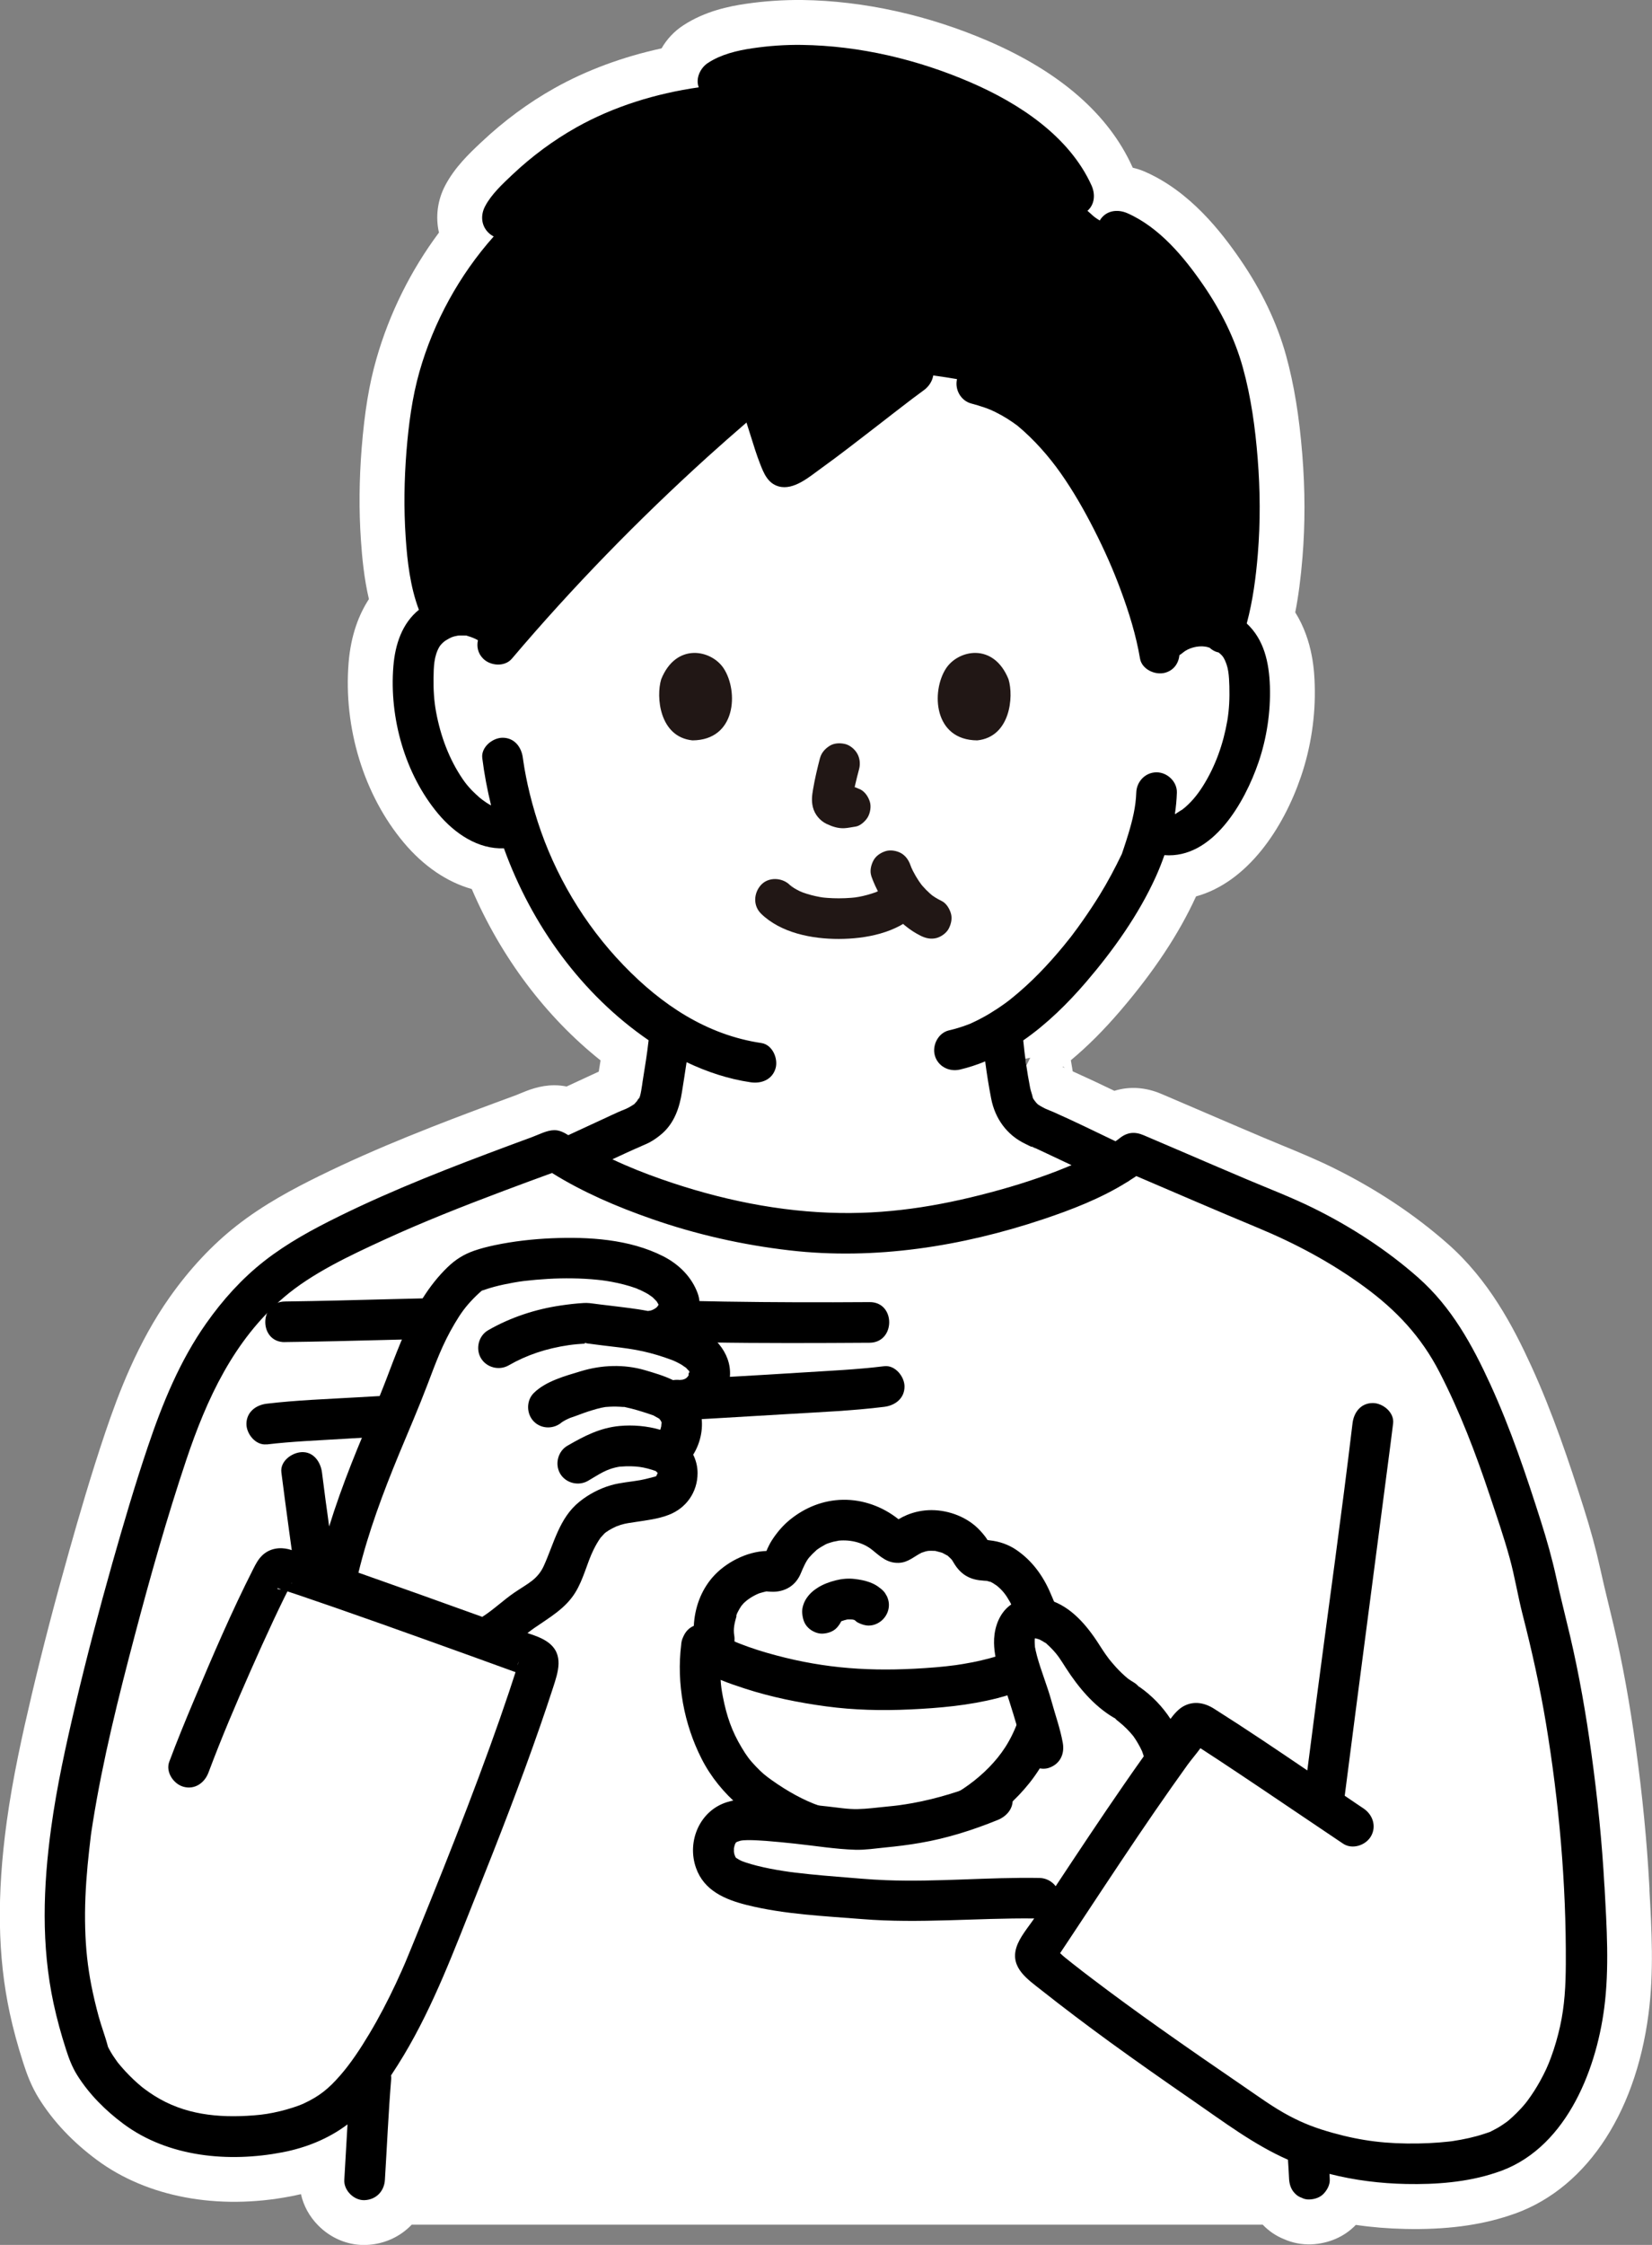
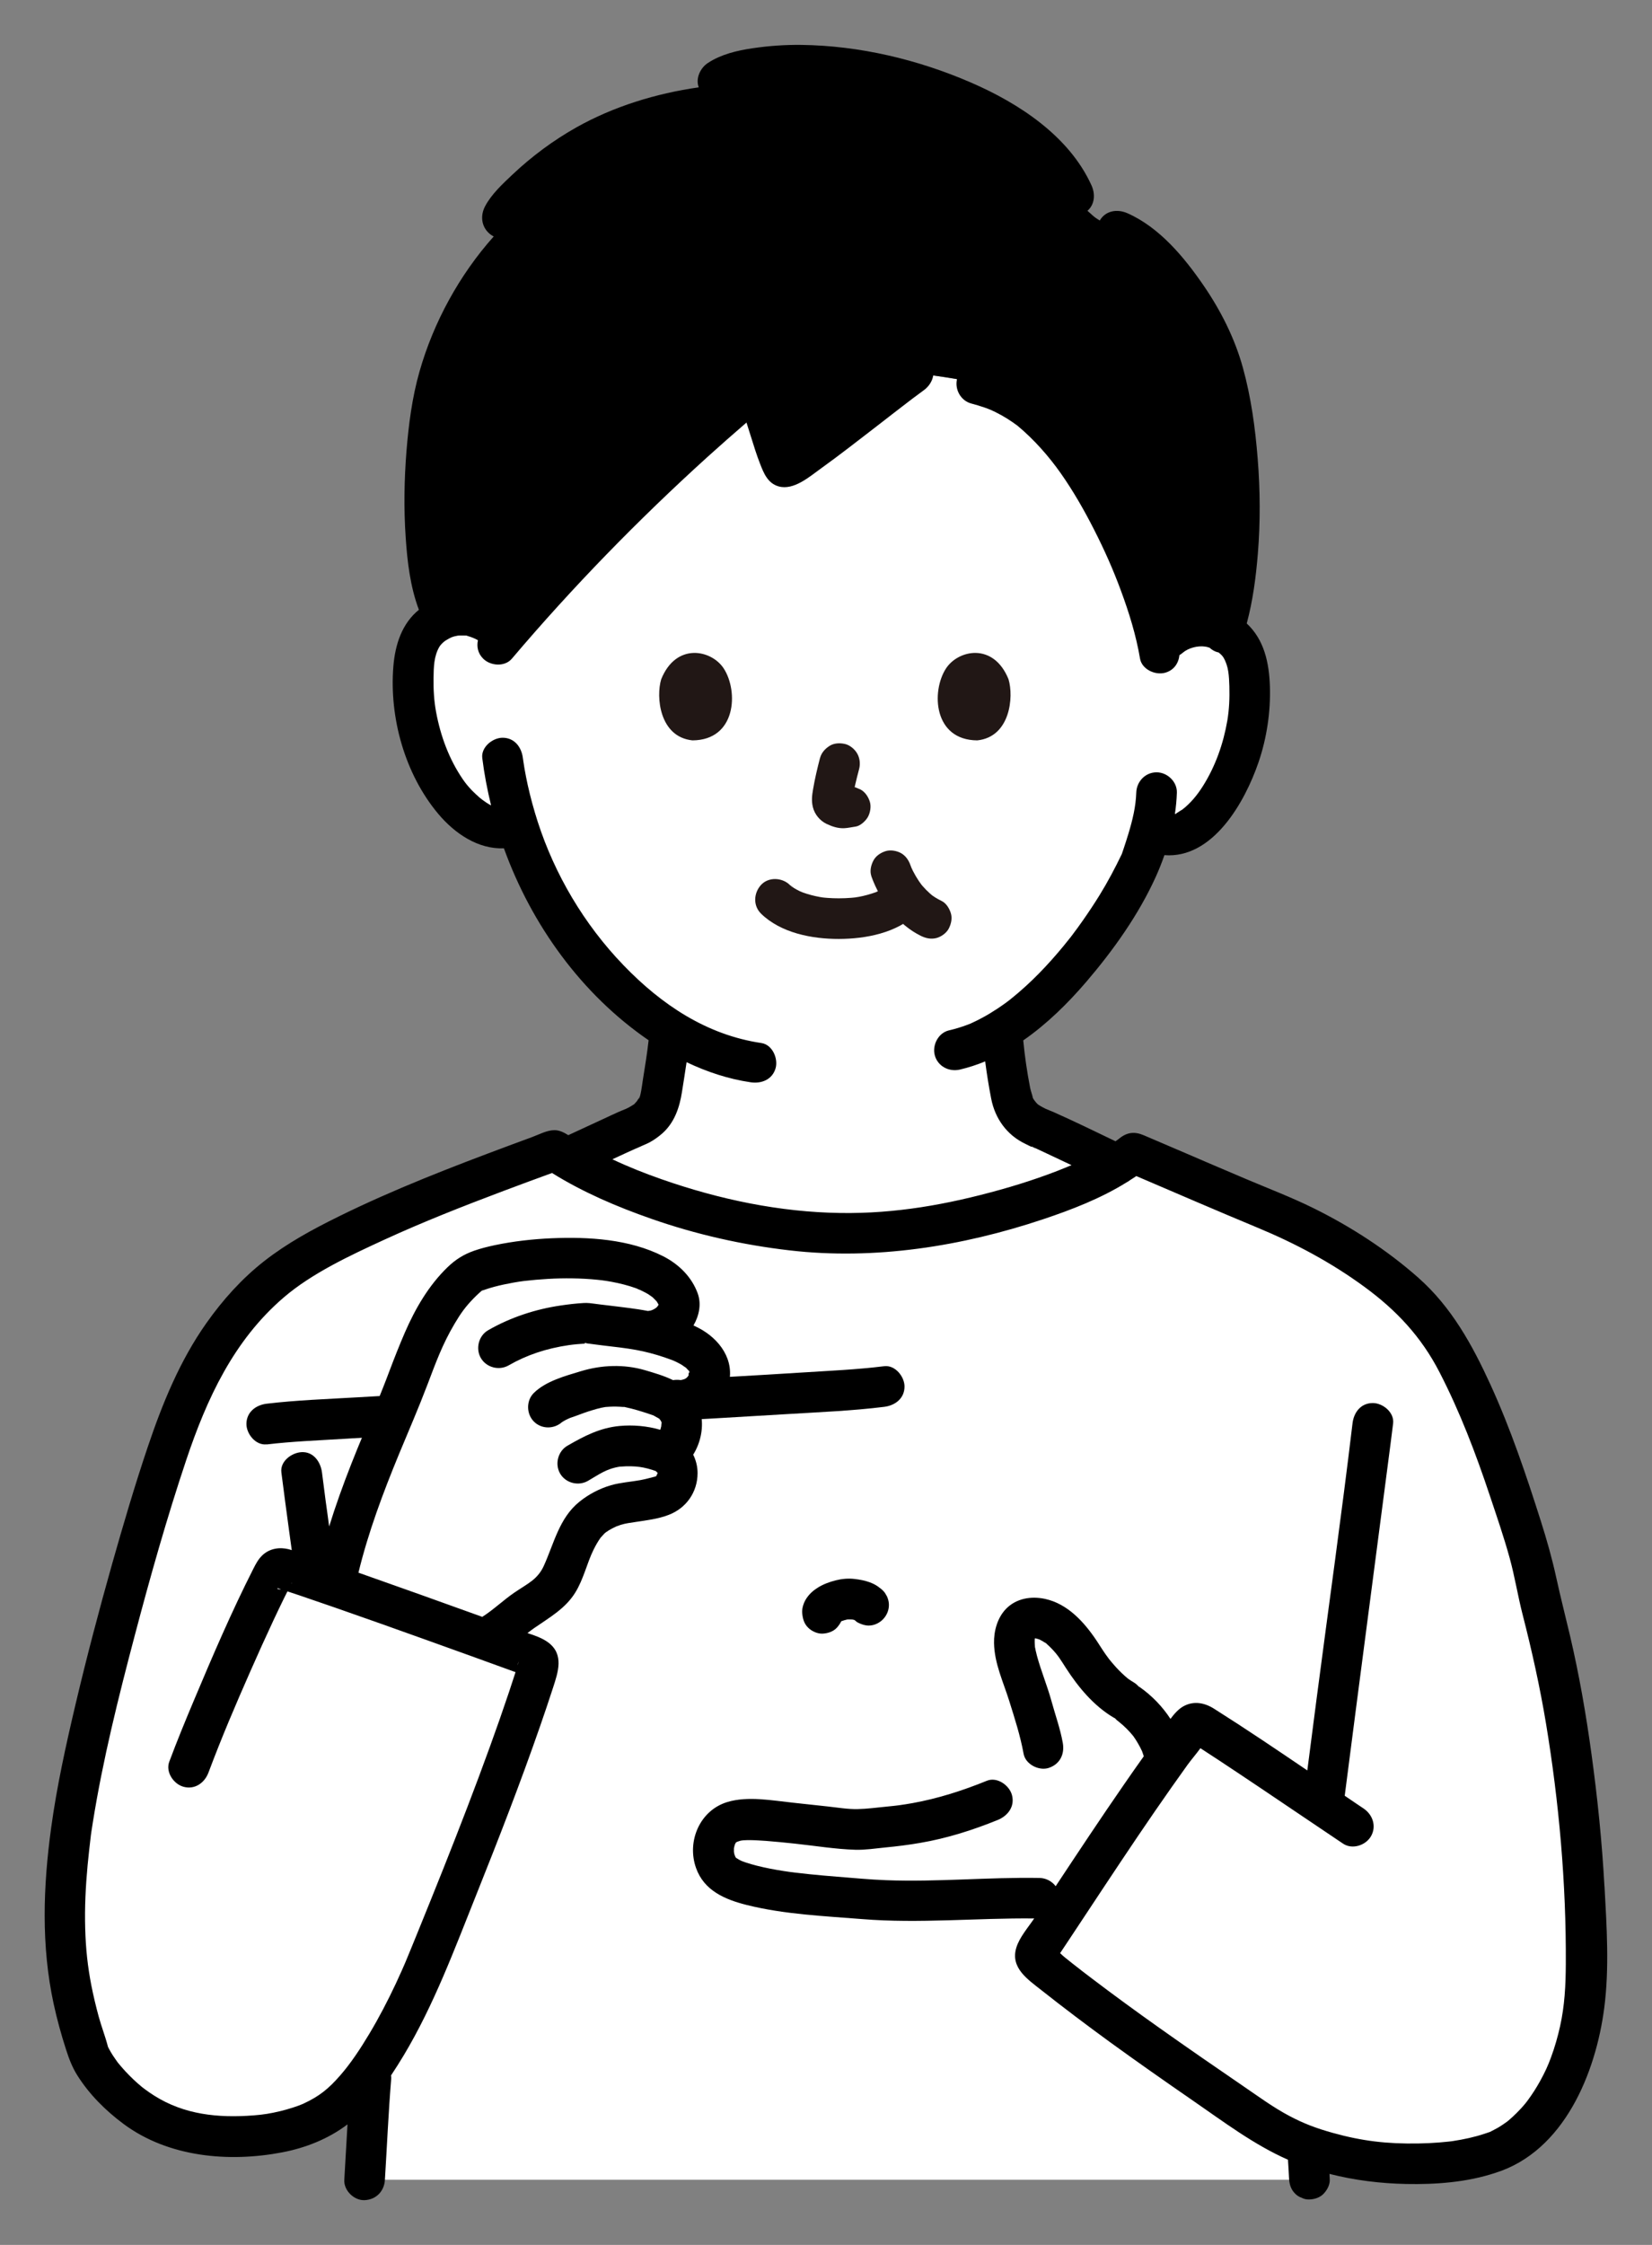
<svg xmlns="http://www.w3.org/2000/svg" id="_レイヤー_1" viewBox="0 0 294.56 400">
  <rect x="0" y="0" width="294.56" height="400" fill="#808080" stroke="none" />
-   <path d="M294.12,336.7l-.06-1.05h0c-.43-7.77-1.2-15.66-2.36-24.12-1.1-8.04-2.4-15.21-3.98-21.92-.3-1.26-.6-2.52-.91-3.78-.54-2.23-1.05-4.34-1.52-6.49-.73-3.31-1.68-6.81-2.92-10.71-2.6-8.19-5.53-16.91-9.33-25.22-3.27-7.15-7.59-15.33-14.84-21.74-5.92-5.23-12.81-9.81-20.48-13.59-3.08-1.52-6.18-2.79-9.18-4.03-1.09-.45-2.17-.89-3.25-1.35-3.39-1.43-6.78-2.89-10.16-4.34l-1.93-.83c-2.03-.87-4.06-1.74-6.1-2.61-2.85-1.22-5.72-1.39-8.4-.56-2.43-1.17-4.92-2.34-7.43-3.47-.12-.66-.23-1.32-.33-1.98,2.97-2.47,5.88-5.38,8.82-8.81,6.02-7.03,10.44-13.7,13.5-20.38,9.17-2.53,15.55-12.08,18.71-21.35,1.78-5.21,2.62-10.85,2.45-16.33-.07-2.14-.24-7.76-3.47-12.93,.57-2.92,.99-6.13,1.29-9.83,.48-5.88,.47-12.02-.03-18.24-.55-6.89-1.47-12.51-2.9-17.7-1.61-5.81-4.36-11.57-8.18-17.12-3.44-5-8.94-12.06-16.86-15.57-.76-.34-1.53-.59-2.3-.77-.03-.06-.05-.12-.08-.18-4.22-9.31-12.84-16.84-25.61-22.36C165.51,2.69,154.01,.15,143.03,0c-3.3-.03-6.69,.19-10.05,.68-2.94,.43-7.28,1.3-11.15,3.84-1.64,1.07-2.95,2.49-3.87,4.1-6.92,1.5-13.43,3.91-19.08,7.08-4.64,2.6-9.02,5.83-13.01,9.59l-.11,.1c-2.08,1.96-4.66,4.39-6.39,7.68-1.39,2.66-1.73,5.63-1.1,8.37-5.03,6.74-8.85,14.43-11.16,22.52-1.3,4.53-2.1,9.42-2.62,15.85-.45,5.63-.5,11.15-.14,16.4,.22,3.23,.57,6.86,1.43,10.54-1.75,2.68-3.21,6.35-3.62,11.31-.95,11.62,2.73,23.62,9.85,32.09,3.52,4.19,7.69,7.01,12.11,8.26,5.21,12.14,13.18,22.74,22.96,30.53-.04,.27-.09,.54-.13,.82l-.19,1.18c-.55,.25-1.09,.5-1.63,.75l-4.1,1.9c-.68-.13-1.4-.22-2.18-.22-2.6,0-4.72,.89-6.12,1.47-.22,.09-.43,.18-.63,.26-1.34,.49-2.67,.98-4.01,1.48-9.56,3.55-20.65,7.78-31.23,12.99-4.55,2.24-9.85,5.04-14.68,8.83-4.34,3.4-8.35,7.68-11.92,12.73-5.68,8.04-9.12,17.09-11.48,24.08-2.58,7.64-4.79,15.28-6.43,21.09-2.57,9.08-4.75,17.46-6.68,25.61-1.69,7.17-3.4,14.87-4.47,22.68-1.8,13.19-1.62,24.02,.54,34.1,.62,2.88,1.42,5.81,2.43,8.95,.61,1.89,1.42,4.12,2.83,6.36,2.53,4.02,5.98,7.68,10.28,10.86,8.93,6.62,21.53,8.98,34.55,6.48,.62-.12,1.23-.25,1.83-.39,.46,2.06,1.51,3.99,3.06,5.56,2.2,2.24,5.15,3.5,8.17,3.5,.16,0,.32,0,.48-.01,3.2-.14,6.02-1.49,8.04-3.61H225.15c1.07,1.13,2.37,2.01,3.8,2.58,1.5,.67,3.16,.99,4.87,.93,3.11-.14,5.92-1.37,7.93-3.47,2.87,.42,5.81,.66,8.81,.72,7.2,.16,13.25-.63,18.53-2.38,13.18-4.17,22.47-17.59,24.85-35.93,.98-7.5,.56-14.93,.16-22.11Zm-111.11-146.85c-.06-.4-.11-.8-.17-1.2,.29-.07,.57-.13,.86-.17l-.69,1.37Zm6.47,.27l.09,.05h0s-.09-.05-.09-.05Zm0,0s.06-.05,.09-.07c.1,.08,.2,.16,.29,.24l-.38-.17Z" style="fill:#fff;" />
  <g>
    <path d="M265.68,383.65c7.58-2.3,15.8-12.34,17.05-28.93,.72-21.13-2.57-49.64-7.83-68.36-.96-4.81-1.85-8.69-2.65-11.21-3.18-10.09-6.43-20.31-11.12-29.75-2.88-6.44-6.86-12.17-12.5-16.59-6.26-4.91-11.64-8.39-19.56-11.97-9.24-3.77-17.72-7.49-26.94-11.42-8.81,7.21-33.27,14.4-51.29,14.35-19.77-.05-40.94-7.43-51.97-14.79-13.67,5-30.88,11.37-43.02,18.25-12.8,6.91-19.96,18.83-24.38,30.94-4.98,13.23-16.71,54.65-19,73.69-1.73,14.38-1.31,24.21,3.29,37.82,1.18,3.39,7.97,12.24,18.22,14.23,8.54,1.66,19.52,.79,26.06-4.45,2.15-1.72,4.26-4.21,6.24-7.06l-.14,2.02c-.02,.23-.55,8.8-1.12,17.97H233.31l-3.47-7.39c11.56,4.82,25.48,5.87,35.84,2.66" style="fill:#fff;" />
    <path d="M101.06,206.35c5.19-2.39,11.12-5.16,11.34-5.23,5.54-2,5.32-5.56,6.02-9.55,.49-2.78,.84-5.29,1.04-8.06-5.19-3.26-10.02-7.66-14.37-12.87-6.61-7.91-10.55-16.39-12.84-23.62l-1.32,.35c-3.24,.87-5.71-.86-7.69-2.43-2.57-2.08-4.42-4.81-5.83-7.66-2.91-5.85-4.18-12.39-3.62-18.81,.15-1.63,.42-3.3,1.24-4.76,1.16-2.09,3.48-3.62,6.02-4,3.38-.51,7.08,1.08,8.58,3.99,12.32-14.41,27.91-30.22,45.57-44.95,.09,1.38,3.75,14.01,4.57,14.43,1.18,.61,17.97-13.1,22.98-16.68,3.31,.29,6.54,.82,8.46,1.16,1.36,.35,2.94,.75,2.94,.75,6.48,1.66,11.13,4.98,16.78,12.29,6.53,8.46,13.61,24.05,15.64,34.63,1.04-.94,1.76-1.59,1.76-1.59,1.83-1.66,4.56-2.46,7.1-2.08,2.54,.38,4.86,1.91,6.02,4,.82,1.47,1.09,3.14,1.24,4.76,.56,6.42-.71,12.96-3.62,18.81-1.42,2.85-3.26,5.58-5.83,7.66-1.97,1.57-3.95,2.47-6.82,1.59l-1.33-.44c-.57,2.13-1.21,3.91-1.52,4.87-1.89,5.14-11.95,22.55-24.92,30.57,.2,2.71,.55,5.41,1.02,8.09,.69,3.98,.48,7.54,6.02,9.55,.27,.1,8.75,4.11,13.49,6.36,0,0-14.7,25.6-51.63,25.6s-46.5-26.73-46.5-26.73Z" style="fill:#fff;" />
-     <path d="M50.8,239.13c12.15-.15,24.29-.6,36.44-.81,4.99-.09,9.99-.2,14.97-.04,8.05,.25,16.08,.77,24.14,.91,9.57,.16,19.13,.12,28.7,.06,4.66-.03,4.67-7.28,0-7.24-17.22,.12-34.4-.06-51.6-.92-4.61-.23-9.25-.11-13.86-.04-6.44,.1-12.89,.26-19.33,.42s-12.97,.35-19.46,.43c-4.66,.06-4.67,7.3,0,7.24h0Z" />
    <path d="M47.55,257.37c4.52-.54,9.09-.71,13.63-.99,8.2-.5,16.4-.94,24.6-1.39,18.2-.99,36.41-1.91,54.61-3.03,5.75-.35,11.55-.58,17.27-1.29,1.94-.24,3.62-1.49,3.62-3.62,0-1.77-1.67-3.86-3.62-3.62-4.84,.6-9.73,.81-14.59,1.12-8.36,.53-16.73,.99-25.09,1.45-18.07,.99-36.14,1.91-54.2,2.97-5.4,.32-10.85,.5-16.22,1.14-1.94,.23-3.62,1.5-3.62,3.62,0,1.78,1.67,3.86,3.62,3.62h0Z" />
    <path d="M59.67,282.57c2.34-11.45,5.38-18.11,10.43-30.33,3.97-8.79,6.03-19.03,13.82-25.29,7.79-3.72,34.61-5.18,37.24,5.17-.02,2.57-2.31,4.7-4.78,5.03-.3,.04-.62,.06-.93,.05,4.95,.92,15.33,4.86,9.38,11-.76,.67-1.71,1.08-2.72,1.21t-.02,0h-.02c-.25,.06-.52,.06-.8,.04t-.02,0c-1.09-.06-.88-.12-3.12-.48,.38,.19,.76,.36,1.11,.6h.01c3.61,2.01,2.67,7.43-.42,9.49,.29,.17,.58,.38,.81,.61t.01,.01c.14,.14,.27,.28,.39,.44,0,.01,.01,.01,.01,.02,3.83,6.77-6.5,7.24-10.48,8.1-7.09,1.73-7.3,9.51-10.85,14.73-3.85,3.29-8.16,6.33-12.39,9.1,0,0-7.18,1.49-7.18,1.49l-20.94-6.57c.28-.54,1.25-3.77,1.46-4.4Z" style="fill:#fff;" />
    <path d="M202.16,349.42l18.36-24.97-12.64-10.84c-1.27-8.77-11.12-11.27-14.92-18.56-2.56-6.19-13.67-11.02-11.94-.48,1.49,5.62,3.79,11.26,4.94,16.93l-9.03,9.27c-8.76,3.54-18.25,5.68-27.64,4.9-6.4,.28-16.89-4.42-21.4,1.12-7.46,16.44,48.91,10.59,57.66,11.42,2.66,1.54,13.83,9.32,16.61,11.21Z" style="fill:#fff;" />
    <path d="M188.99,341.48c-1.26-.83-2.41-1.56-3.35-2.15l.97-1.53c.95,.6,2.11,1.34,3.38,2.17l-.99,1.51Z" style="fill:#211715;" />
-     <path d="M125.06,293.04c4.05,4.17,20.95,8.23,31.83,8.1,12.06-.15,26.51-1.48,30.03-8.1,.29,6.77-1.02,15.01-4.9,20.65-4.17,6.07-11.86,11.28-18.98,12.56-10.86,1.95-19.54-.08-28.34-6.73-7.77-5.87-10.82-17.34-9.64-26.48h0Z" style="fill:#fff;" />
    <path d="M129.71,283.46s.07-.08,.11-.12c1.64-1.77,4.96-3.55,7.36-3.39,.64,.04,1.37,.13,1.86-.3,.31-.27,.43-.68,.57-1.07,1.28-3.64,4.48-6.54,8.23-7.44,3.75-.91,7.92,.21,10.72,2.86,.38,.36,.77,.77,1.29,.83,.66,.09,1.23-.4,1.77-.79,3.53-2.56,9.14-1.43,11.4,2.29,.33,.55,.63,1.17,1.2,1.45,.47,.24,1.02,.19,1.54,.2,3.54,.06,6.69,3.63,8.08,6.89,1.68,3.95,2.35,5.11,.92,10.68-5.47,4.44-17.55,5.43-27.87,5.56-9.2,.11-22.72-2.77-29.11-6.19-.23-1.5-.41-2.64-.41-2.64-.65-3.43,.74-7.04,2.33-8.85Z" style="fill:#fff;" />
-     <path d="M190.54,293.04c-.01-.29-.06-.56-.13-.83-.04-.18-.11-.36-.17-.53,0,0,0-.02,0-.03-.24-.58-.62-1.09-1.14-1.48-.02-.53-.06-1.06-.16-1.6-.27-1.63-.97-3.13-1.61-4.64-1.32-3.12-3.28-5.84-6.11-7.77-1.41-.96-3.04-1.52-4.73-1.7-.08,0-.24-.04-.41-.06-.37-.61-.86-1.18-1.32-1.68-2.17-2.36-5.5-3.64-8.67-3.65-1.51,0-3,.3-4.38,.87-.53,.22-1.02,.47-1.5,.76-2.8-2.24-6.32-3.53-9.92-3.47-3.51,.06-6.76,1.37-9.46,3.57-1.23,1-2.28,2.24-3.15,3.57-.41,.63-.73,1.3-1.02,1.98-3.51,.1-7.33,2.07-9.6,4.68-2.12,2.44-3.19,5.51-3.35,8.66-.88,.37-1.52,1.08-1.89,1.97-.21,.43-.33,.89-.36,1.36,0,0,0,.02,0,.03-.85,6.89,.49,14.13,3.63,20.31,3.35,6.6,9.39,11.3,16.1,14.2,7.35,3.18,15.21,3.66,23.04,2.16,7.4-1.42,14.65-6.16,19.32-12.02,5.51-6.91,7.36-15.96,7.03-24.65Zm-15.06-18.67s-.1,0-.13,.03c.04-.02,.08-.03,.13-.03Zm-5.79,3.54c.36,.36,.09,.13,0,0h0Zm-3-1.57c-.41-.03-.18-.02,0,0h0Zm-31.36,7.57c-.11,.04-.17,.05,0,0h0Zm-4.06,4.02c.12-.41,.23-.65,.54-1.19,.12-.21,.25-.41,.38-.61,.05-.04,.37-.43,.4-.46,.59-.59,1.59-1.3,2.77-1.77,.06-.02,.15-.04,.27-.08,.31-.08,.61-.18,.92-.24,.06-.01,.08-.02,.11-.03,.05,0,.09,.01,.17,.02,.37,.03,.76,.06,1.13,.05,2.2-.06,3.95-1.2,4.81-3.24,.41-.98,.93-2.2,1.5-2.86,.38-.44,.79-.85,1.22-1.23,.1-.09,.13-.12,.13-.13,.06-.04,.11-.07,.2-.14,.21-.15,.43-.29,.65-.42,.62-.37,.87-.51,1.22-.62,.3-.1,.61-.2,.92-.28,.13-.03,.96-.18,.93-.19,2.23-.21,4.44,.4,5.99,1.66,1.47,1.19,2.66,2.36,4.7,2.3,1.72-.05,2.74-1.16,4.16-1.84,.02,.02,.59-.19,.64-.2,.14-.04,.29-.06,.43-.09,.11,0,.36-.03,.46-.02,.27,.01,.54,0,.82,.02,.04,0,.07,0,.09,.02,.33,.08,.66,.18,.99,.26,.04,.01,.15,.05,.23,.08,.26,.13,.5,.28,.76,.41,.07,.04,.11,.06,.16,.08,.02,.02,.03,.03,.06,.06,.22,.18,.41,.39,.61,.59,.03,.03,.05,.05,.07,.07,.21,.31,.38,.64,.59,.95,1.25,1.88,2.87,2.66,5.07,2.78-.06,0,.38,.03,.61,.04,.19,.07,.65,.2,.6,.15,.17,.08,.35,.18,.5,.27,0,0,.61,.42,.6,.39,1.13,.91,1.7,1.71,2.37,2.89,.72,1.29,1.08,2.17,1.51,3.49,.11,.32,.17,.65,.28,.97,.03,.09,.05,.14,.07,.18,0,.05,0,.1,0,.18,.02,.6,0,1.46-.06,1.85-.06,.4-.07,.8-.03,1.2-.17,.11-.34,.23-.52,.34-.35,.2-.71,.39-1.08,.57-.11,.05-.22,.1-.33,.16-.09,.04-.33,.15-.42,.18-.97,.37-1.96,.69-2.96,.96-1.02,.28-2.05,.51-3.08,.72-.57,.11-1.15,.21-1.72,.31-.26,.04-.52,.08-.78,.12-.08,.01-.38,.06-.51,.08-2.43,.33-4.88,.51-7.32,.64-9.37,.49-17.45-.26-26.38-2.84-1.12-.32-2.23-.68-3.33-1.07-.51-.18-1.02-.37-1.52-.57-.11-.04-.22-.09-.33-.13-.06-.03-.31-.13-.47-.2-.04-.02-.07-.04-.11-.05,.02-.37,.02-.74-.05-1.12-.19-1.15,.07-2.2,.42-3.41Zm47.94,23.43c-3.18,4.93-9.11,9.19-14.84,10.85-6.06,1.75-12.52,1.55-18.37-.49-2.76-.96-5.72-2.63-8.39-4.53-1.08-.77-1.73-1.28-2.84-2.45-1.15-1.21-1.62-1.84-2.56-3.41-1.7-2.84-2.64-5.5-3.32-9.02-.22-1.13-.33-1.9-.4-2.99,1.45,.6,2.94,1.1,4.36,1.56,4.7,1.52,9.56,2.5,14.45,3.16,4.98,.67,9.89,.78,14.91,.55,5.24-.24,10.57-.71,15.66-2.02,1.68-.43,3.41-.99,5.06-1.73-.54,3.74-1.67,7.34-3.71,10.51Z" />
    <path d="M150.3,287.46c0-.09,0-.17,0-.26l-.13,.96c.02-.09,.04-.17,.07-.25l-.37,.87c.05-.11,.11-.2,.17-.29l-.57,.73c.13-.16,.28-.3,.44-.43l-.73,.57c.36-.27,.76-.47,1.17-.65l-.87,.37c.66-.28,1.37-.51,2.08-.61l-.96,.13c.6-.08,1.21-.06,1.81,0l-.96-.13c.51,.07,1,.18,1.47,.38l-.87-.37c.24,.11,.47,.24,.68,.4l-.73-.57c.35,.29,.6,.63,1.05,.84,.57,.28,1.18,.49,1.83,.49,.81,0,1.56-.29,2.19-.78,1.13-.88,1.7-2.4,1.3-3.81-.23-.81-.46-1-.96-1.65l.57,.73-.02-.04c-.45-.79-1.29-1.42-2.16-1.66s-2.02-.13-2.79,.37c-1.66,1.07-2.31,3.2-1.3,4.96,.15,.27,.42,.56,.61,.8l-.93-1.6h0c1.77-1.35,3.55-2.71,5.32-4.08l-.05-.02,.73,.57c-1.29-1.42-3.17-1.87-4.99-2.09-1.14-.14-2.3-.03-3.41,.25s-2.2,.69-3.15,1.28c-.85,.53-1.51,1.12-2.06,1.95-.48,.72-.83,1.76-.74,2.64,.1,.99,.33,1.84,1.06,2.56,.63,.63,1.66,1.1,2.56,1.06s1.91-.35,2.56-1.06c.61-.67,1.16-1.62,1.06-2.56h0Z" />
    <path d="M200.35,302.9c-2.93-1.68-5.59-4.98-7.39-7.84-1.8-2.86-4.06-5.8-7.34-6.63-1.16-.29-2.5-.26-3.42,.5-.48,.4-.81,.96-1.03,1.55-1.36,3.61,1.63,9.01,2.56,12.76,.52,2.09,1.91,6.35,2.23,8.27l14.39-8.6Z" style="fill:#fff;" />
    <path d="M176.93,320.77c-10.71,4.38-17.15,4.61-24.16,5.2-4.1-.27-12.43-1.36-16.72-1.63-3.23-.2-6.64-.41-8.16,2.45-1.3,2.46-.76,6.01,1.63,7.44,5.12,3.07,19.97,3.7,24.94,4.15,9.21,.83,21.37-.37,30.88-.17l-8.41-17.43Z" style="fill:#fff;" />
    <g>
      <path d="M116.26,231.07c-.24-.18-.35-.2,0,0h0Z" />
-       <path d="M121.42,245.88s.11-.02,.19-.04c-.4-.03-.45-.01-.19,.04Z" />
+       <path d="M121.42,245.88s.11-.02,.19-.04Z" />
      <path d="M121.39,245.88s0,0,0,0c.01,0,.01,0,.03,0,0,0,0,0,0,0-.01,0-.02,0-.03,0Z" />
      <path d="M117.86,253.19c-.14-.29,.12,.4,0,0h0Z" />
      <path d="M131.11,328.37c.05-.04,.13-.1,.16-.13,0,0,0,0,0,0-.07,.05-.12,.09-.16,.13Z" />
      <path d="M184.46,292.17s0-.03,.01-.05c0,.01,0,.03-.01,.04,0,0,0,0,0,0Z" />
-       <polygon points="93.25 135.28 93.25 135.28 93.25 135.28 93.25 135.28" />
      <path d="M184.6,204.58c-.21-.04-.42-.11-.64-.2,.1,.07,.33,.17,.67,.22-.01,0-.02-.01-.04-.02Z" />
      <path d="M187.79,198.11s-.08-.04-.24-.11c.08,.04,.16,.07,.24,.11Z" />
      <path d="M286.08,336.09c-.43-7.86-1.23-15.68-2.3-23.48-.97-7.11-2.2-14.19-3.84-21.17-.82-3.47-1.7-6.9-2.46-10.38-.74-3.39-1.68-6.69-2.73-10-2.62-8.24-5.38-16.44-8.98-24.32-3.24-7.08-6.95-13.84-12.87-19.07-5.58-4.94-12.05-9.12-18.72-12.41-3.91-1.93-7.99-3.48-12-5.18-4.05-1.71-8.09-3.45-12.14-5.19-2.03-.87-4.05-1.74-6.08-2.6-1.65-.71-3-.56-4.39,.57-.03,.02-.04,.03-.06,.05-.1,.07-.2,.15-.3,.22-.1,.07-.21,.14-.31,.22-3.69-1.77-7.37-3.57-11.11-5.23,.04,.03-1.09-.45-1.42-.59-.06-.03-.7-.36-.84-.45-.16-.09-.31-.19-.46-.29-.02-.01-.02-.02-.04-.04-.19-.2-.38-.39-.58-.59,.63,.64-.04-.08-.17-.32-.04-.07-.08-.15-.12-.23-.11-.59-.36-1.18-.48-1.77-.56-2.89-.96-5.63-1.23-8.46,4.23-2.93,7.99-6.65,11.24-10.44,4.82-5.63,9.33-11.95,12.4-18.73,.56-1.24,1.07-2.52,1.53-3.84,8.61,.67,14.33-9.38,16.78-16.55,1.47-4.3,2.17-8.96,2.03-13.5-.14-4.3-1.04-8.35-4.13-11.23,1.09-4.05,1.64-8.26,1.98-12.42,.46-5.64,.42-11.32-.03-16.96-.43-5.44-1.18-10.93-2.64-16.2-1.45-5.26-3.97-10.23-7.06-14.72-3.44-5-7.83-10.28-13.51-12.79-1.78-.79-3.88-.52-4.95,1.29-.45-.27-.89-.56-1.26-.9-.32-.28-.63-.56-.93-.83,1.3-1.14,1.43-2.96,.72-4.53-3.98-8.78-12.95-14.63-21.51-18.33-9.47-4.1-19.84-6.56-30.18-6.7-2.94-.04-5.86,.17-8.77,.6-2.73,.4-5.6,1.08-7.94,2.62-1.35,.88-2.24,2.76-1.63,4.34-7.64,1.09-15.18,3.41-21.79,7.12-4.13,2.32-8,5.19-11.44,8.44-1.74,1.64-3.77,3.52-4.88,5.66-.8,1.53-.7,3.35,.56,4.63,.3,.31,.64,.54,.99,.72-6.13,6.87-10.72,15.28-13.22,24.03-1.33,4.64-1.95,9.49-2.34,14.29-.4,5.06-.48,10.16-.14,15.23,.29,4.38,.81,8.85,2.36,12.97-2.98,2.41-4.23,6.13-4.55,10.06-.75,9.16,2.05,19.21,8,26.3,2.96,3.52,7.11,6.33,11.71,6.14,4.94,13.67,13.85,26.01,25.8,34.2-.27,2.46-.65,4.68-1.07,7.35-.05,.34-.39,3.08-.73,3.11,.22-.5,.24-.57,.07-.21-.04,.07-.07,.14-.11,.21-.02,.04-.15,.24-.25,.4-.13,.14-.37,.41-.41,.45-.04,.04-.05,.07-.07,.09-.03,.02-.04,.02-.08,.04-.27,.17-.53,.34-.8,.49-.06,.03-.58,.28-.58,.29-.45,.19-.91,.36-1.35,.56-.81,.36-1.61,.74-2.41,1.11-2.18,1.01-4.35,2.01-6.53,3.02-.77-.48-1.57-.89-2.48-.89-1.33,0-2.77,.79-4,1.24-1.33,.49-2.65,.98-3.98,1.47-10.3,3.83-20.61,7.81-30.48,12.67-4.65,2.29-9.19,4.75-13.28,7.95-4,3.13-7.39,6.91-10.32,11.06-4.72,6.68-7.83,14.3-10.43,22.01-2.31,6.84-4.35,13.77-6.32,20.71-2.37,8.38-4.59,16.8-6.59,25.27-1.71,7.25-3.32,14.55-4.33,21.93-1.43,10.46-1.8,20.96,.44,31.34,.6,2.77,1.35,5.49,2.22,8.18,.51,1.6,1.1,3.14,1.99,4.56,2.15,3.42,5.04,6.29,8.27,8.69,7.99,5.92,18.75,6.88,28.29,5.05,4.19-.8,8.23-2.41,11.63-4.98-.19,3.29-.37,6.59-.57,9.88-.12,1.89,1.75,3.71,3.62,3.62,2.06-.09,3.5-1.59,3.62-3.62,.37-5.99,.63-11.99,1.12-17.97,.02-.21,0-.42-.03-.63,.79-1.18,1.54-2.38,2.26-3.57,5.4-9.01,9.06-18.93,12.95-28.64,3.97-9.92,7.85-19.89,11.36-29.99,.79-2.27,1.56-4.55,2.3-6.83,.92-2.83,2.04-6.01-.88-8.15-1.02-.75-2.35-1.22-3.66-1.64,.41-.32,.82-.63,1.24-.92,2.67-1.85,5.51-3.44,7.27-6.28,1.51-2.43,2.09-5.27,3.27-7.65,.37-.75,.78-1.47,1.26-2.15,.05-.02,.54-.62,.68-.74,.01,0,.14-.12,.25-.21,.17-.11,.53-.36,.58-.39,.41-.24,.83-.45,1.26-.65,.05-.02,.07-.03,.09-.04,.06-.02,.1-.03,.19-.06,.17-.06,.34-.13,.52-.19,.85-.27,1.75-.38,2.62-.51,2-.31,4.07-.54,5.97-1.28,3.11-1.2,5.12-4.04,5.13-7.43,0-1.16-.28-2.28-.78-3.29,1.26-2.02,1.82-4.54,1.45-6.87,.36-.16,.71-.34,1.06-.56,1.8-1.15,3.21-2.95,3.78-5.03,1.2-4.38-1.58-8.17-5.33-10.12-.3-.16-.61-.3-.91-.44,1-1.74,1.45-3.8,.75-5.73-1.08-2.96-3.4-5.21-6.18-6.62-6.01-3.04-13.26-3.47-19.87-3.19-3.39,.15-6.8,.53-10.12,1.23-1.23,.26-2.44,.56-3.63,.97-1.88,.65-3.33,1.55-4.77,2.93-3.38,3.25-5.77,7.38-7.63,11.64-.98,2.26-1.88,4.55-2.75,6.85-.38,1-.76,2.01-1.16,3.01-.44,1.13-.8,1.99-1.16,2.83-3.13,7.18-6.13,14.42-8.44,21.89-.03-.19-.05-.39-.08-.58-.1-.76-.21-1.53-.31-2.29l-.13-.93c0-.06-.01-.09-.02-.14-.02-.16-.04-.33-.07-.49-.23-1.73-.45-3.46-.67-5.19-.24-1.87-1.5-3.72-3.62-3.62-1.76,.08-3.88,1.61-3.62,3.62,.44,3.45,.9,6.91,1.37,10.35,.16,1.16,.32,2.33,.48,3.49-.18-.05-.35-.11-.53-.16-1.63-.41-3.36-.15-4.64,1.01-.76,.7-1.21,1.54-1.67,2.45-3.89,7.66-7.29,15.59-10.62,23.5-1.52,3.61-3.01,7.23-4.38,10.9-.69,1.83,.76,3.97,2.53,4.46,2.03,.56,3.77-.69,4.46-2.53,2.4-6.39,4.75-11.87,7.44-17.98,1.34-3.05,2.72-6.09,4.13-9.11,.62-1.31,1.24-2.63,1.88-3.93,.21-.42,.42-.84,.63-1.26,.71,.23,1.41,.46,2.11,.7,2.13,.72,4.26,1.45,6.38,2.19,5.41,1.88,10.8,3.8,16.19,5.73,5.33,1.91,10.66,3.83,15.99,5.77-.38,1.17-.76,2.35-1.15,3.51-1.1,3.28-2.24,6.53-3.42,9.78-2.63,7.26-5.42,14.47-8.27,21.64-1.51,3.79-3.04,7.58-4.58,11.36-.72,1.76-1.43,3.53-2.17,5.29-.06,.14-.23,.54-.25,.58-.14,.32-.28,.64-.42,.96-.35,.79-.71,1.57-1.07,2.35-1.44,3.06-3,6.07-4.74,8.97-1.61,2.7-3.36,5.32-5.17,7.39-2.13,2.44-3.75,3.75-6.65,5.09-.8,.37-2.67,.97-4.01,1.29-1.83,.44-3.07,.63-4.72,.76-6.49,.51-12.46-.15-17.77-3.49-.58-.36-1.13-.75-1.68-1.15-.13-.1-.5-.39-.51-.39-.27-.22-.53-.44-.79-.67-1.04-.92-2.02-1.91-2.93-2.97-.19-.22-.37-.45-.56-.67-.03-.03-.04-.04-.06-.07-.02-.03-.02-.04-.05-.07-.28-.41-.58-.81-.85-1.23-.23-.36-.45-.73-.65-1.11-.07-.13-.13-.26-.2-.39-.46-1.81-1.16-3.57-1.65-5.38-.5-1.83-.94-3.67-1.31-5.54-.66-3.39-1-6.52-1.1-10.15-.11-3.77,.08-7.55,.43-11.3,.16-1.74,.37-3.47,.57-5.2,0-.01,0-.02,0-.03,0,0,0,0,0,0,.04-.26,.07-.52,.11-.77,.08-.54,.16-1.07,.25-1.61,1.79-11.22,4.57-22.31,7.47-33.29,2.77-10.5,5.73-20.97,9.18-31.27,3.66-10.91,8.45-21.33,17.41-29,5.01-4.29,11.73-7.43,17.91-10.27,6.97-3.2,14.11-6,21.28-8.7,2.87-1.08,5.75-2.14,8.63-3.19,5.5,3.43,11.57,6.02,17.67,8.15,8,2.8,16.29,4.67,24.71,5.64,15.17,1.76,30.74-.72,45.16-5.54,5.12-1.71,10.32-3.72,14.94-6.6,.2-.1,.39-.22,.56-.36,.38-.25,.77-.48,1.14-.74,7.19,3.08,14.36,6.18,21.58,9.18,6.77,2.81,13.14,6.2,19.07,10.54,5.71,4.17,10.15,8.9,13.4,15.21,3.65,7.07,6.48,14.5,8.99,22.03,1.23,3.68,2.5,7.36,3.53,11.1,.92,3.33,1.45,6.74,2.31,10.08,1.65,6.43,3.08,12.86,4.17,19.41,2.31,13.95,3.61,28.45,3.53,42.8-.02,3.85-.2,7.44-1.02,11.13-.42,1.88-.95,3.74-1.62,5.55-.55,1.49-1.04,2.58-1.95,4.23-.68,1.23-1.44,2.41-2.28,3.54-.1,.13-.3,.38-.33,.42-.26,.32-.53,.63-.81,.93-.47,.51-.96,1-1.47,1.47-.21,.19-.42,.38-.64,.57-.13,.11-.25,.21-.38,.31-.5,.35-.99,.7-1.51,1.01-.51,.3-1.04,.54-1.55,.82,0,0,0,0,0,0,0,0,0,0-.02,0-.3,.09-.59,.21-.89,.3-1.83,.61-3.71,1.01-5.61,1.3-.08,.01-.17,.02-.25,.04-.07,0-.53,.07-.62,.07-.53,.06-1.07,.11-1.6,.15-1.25,.1-2.5,.16-3.75,.18-5.55,.09-9.99-.42-15.26-1.89-2.94-.82-5.14-1.65-7.7-3-2.85-1.5-5.46-3.42-8.11-5.23-5.08-3.47-10.14-6.96-15.15-10.51-4.09-2.9-8.15-5.85-12.14-8.89-.42-.32-.83-.64-1.25-.95-.05-.04-.08-.06-.11-.09,0,0,0,0-.01,0-.2-.16-.4-.31-.6-.47-.87-.67-1.73-1.35-2.59-2.04-.31-.24-.62-.54-.95-.84,.03-.04,.05-.08,.08-.12,.56-.84,1.11-1.68,1.67-2.51,4.03-6.08,8.04-12.18,12.13-18.23,1.98-2.92,3.97-5.82,6-8.7,.95-1.34,1.9-2.68,2.86-4.02,.7-.96,1.55-1.93,2.28-2.94,.11,.07,.22,.14,.32,.21,1.04,.67,2.08,1.35,3.11,2.03,2.47,1.63,4.94,3.28,7.4,4.93,4.87,3.27,9.73,6.57,14.61,9.84,1.63,1.09,4.01,.32,4.96-1.3,1.04-1.78,.33-3.86-1.3-4.96-1.13-.75-2.25-1.52-3.37-2.28,2.54-19.78,5.16-39.55,7.73-59.33,.3-2.34,.62-4.68,.9-7.02,.23-1.95-1.83-3.62-3.62-3.62-2.15,0-3.39,1.67-3.62,3.62-1.95,16.34-4.26,32.63-6.39,48.95-.56,4.3-1.11,8.59-1.67,12.89-5.5-3.73-11-7.44-16.62-10.99-1.69-1.07-3.62-1.45-5.45-.45-.89,.49-1.65,1.34-2.33,2.26-1.44-2.21-3.31-4.14-5.48-5.67-.05-.04-.13-.06-.18-.09-.24-.27-.51-.51-.83-.71-.36-.21-.71-.44-1.05-.68-.04-.02-.05-.03-.07-.05-.02-.02-.04-.03-.07-.06-.14-.12-.29-.24-.43-.37-.77-.68-1.48-1.42-2.15-2.2-.2-.23-.68-.81-.69-.83,0-.01-.46-.62-.62-.85-.55-.78-1.05-1.6-1.58-2.4-2.22-3.32-5.17-6.61-9.25-7.48-2.45-.52-5.09-.09-6.9,1.76-1.56,1.59-2.21,3.97-2.16,6.14,.07,3.62,1.65,6.9,2.71,10.29,.96,3.06,1.99,6.25,2.56,9.41,.33,1.87,2.71,3.09,4.46,2.53,2.01-.65,2.89-2.45,2.53-4.46-.45-2.53-1.34-4.98-2.02-7.46-.75-2.73-1.85-5.34-2.59-8.07-.09-.33-.17-.66-.24-.99-.03-.16-.05-.33-.1-.49,0-.02,0-.02-.01-.04-.02-.3-.05-.59-.05-.89,0-.15,0-.29,0-.44,0,.03-.01,.05-.02,.08,.01-.03,.01-.06,.02-.09h0c0-.38,.05-.25,.01-.04,.02-.07,.04-.15,.06-.22h0c.12,.03,.27,.06,.3,.07,.16,.04,.31,.09,.46,.14,.35,.17,.67,.36,1,.57,.12,.07,.17,.1,.2,.11,.02,.02,.06,.07,.16,.16,.3,.27,.6,.55,.88,.85,1.09,1.14,1.48,1.82,2.49,3.39,2.21,3.43,4.95,6.73,8.5,8.84,.07,.04,.16,.07,.23,.11,.23,.25,.48,.48,.78,.69,.02,.01,.04,.03,.06,.05,.9,.73,1.71,1.54,2.44,2.44,.6,.84,1.12,1.74,1.56,2.68,.12,.31,.22,.62,.32,.93-1.21,1.7-2.41,3.4-3.59,5.12-4.12,5.95-8.12,11.99-12.12,18.03-.67-.88-1.72-1.45-2.88-1.47-9.12-.16-18.23,.75-27.36,.4-2.93-.11-5.87-.4-8.8-.63-1.63-.13-3.26-.27-4.89-.44-.87-.09-1.73-.19-2.59-.29-.17-.02-.35-.04-.52-.07-.04,0-.05,0-.07,0,0,0,0,0,0,0-.46-.06-.91-.13-1.37-.2-1.61-.25-3.21-.55-4.79-.95-.69-.18-1.38-.37-2.06-.6-.23-.08-.45-.17-.68-.25-.13-.06-.26-.12-.38-.19-.06-.03-.33-.2-.52-.31-.02-.02-.12-.1-.18-.17-.01-.04-.02-.06-.04-.12-.03-.06-.08-.19-.11-.26-.03-.08-.06-.17-.07-.25,0-.04-.03-.2-.06-.32,0-.18,0-.57,0-.56,0-.01,0-.07,.01-.13,.03-.12,.09-.36,.1-.41,.03-.09,.06-.18,.09-.28,.05-.09,.13-.24,.16-.27-.03,.02-.07,.05-.1,.08,0,0,0,0,0,0,0,0,0,0,0,0,0,0,0,0,0,0,0,0,0,0,0-.01,.02-.02,.04-.03,.07-.06,.01-.01,.05-.03,.09-.06,0,0,0,0,0,0,0,0,0,0,0,0,.05-.03,.1-.06,.15-.09,.15-.04,.54-.18,.54-.18,.01,0,.1-.02,.18-.04,.14-.02,.34-.04,.39-.05,.42-.03,.85-.03,1.27-.03,.93,.01,1.87,.08,2.8,.14,1.72,.13,3.44,.31,5.16,.49,3.56,.38,7.17,.98,10.75,1.09,1.75,.05,3.59-.24,5.33-.41,2.09-.2,4.18-.46,6.24-.82,4.75-.81,9.35-2.27,13.81-4.08,1.81-.74,3.09-2.41,2.53-4.46-.47-1.72-2.63-3.27-4.46-2.53-4.3,1.75-8.72,3.17-13.29,3.99-.8,.14-1.59,.27-2.4,.38-.19,.02-.69,.09-.84,.1-.48,.06-.97,.11-1.45,.15-1.67,.16-3.39,.4-5.07,.43-1.77,.04-3.6-.28-5.36-.47-2.06-.22-4.12-.45-6.19-.67-3.71-.39-8.02-1.22-11.67-.12-4.91,1.47-7.28,7-5.6,11.74,1.43,4.06,5.18,5.64,9.06,6.61,6.69,1.67,13.69,1.96,20.54,2.51,10.23,.83,20.46-.22,30.7-.11-1.09,1.61-2.63,3.36-3.19,5.21-1.09,3.59,2.04,5.64,4.44,7.54,4.01,3.17,8.09,6.24,12.22,9.25,4.89,3.55,9.84,7.01,14.81,10.44,5.49,3.78,10.85,7.85,16.97,10.55,.08,1.15,.14,2.31,.2,3.46,.06,.96,.36,1.87,1.06,2.56,.33,.35,.72,.6,1.17,.75,.43,.23,.9,.33,1.4,.31,.94-.04,1.91-.35,2.56-1.06,.63-.68,1.12-1.6,1.06-2.56-.02-.31-.03-.62-.05-.94,4.47,1.14,9.11,1.71,13.69,1.8,5.28,.11,10.87-.31,15.91-1.99,12.22-3.83,17.88-17.76,19.39-29.36,.93-7.11,.44-14.55,.05-21.69Zm-236.4-53.05c.11,.05,.25,.08,.37,.11,.02,0,.03,.01,.05,.02-.64,.12-.89-.34-.42-.13Zm2.3-.89s-.03,.02-.05,.03c.01-.03,.03-.05,.04-.08,.13-.27,.14-.25,0,.05Zm40.32,14.56c.02-.25,.1-.51,.27-.8-.13,.21-.2,.52-.27,.8Zm1.5,1.89c.34,.12,.25,.12,0,0h0Zm-7.9-68.6s-.01,0-.02,0c.68-.59,.14-.06,.02,0Zm-21.99,50.22c1.77-7.25,4.37-14.19,7.23-21.12,1.72-4.15,3.48-8.19,5.08-12.4,1.5-3.94,2.66-7.17,4.83-10.83,1.1-1.86,1.92-3,3.34-4.47,.33-.34,.66-.66,1.01-.98,.15-.14,.3-.27,.45-.4,0,0,0,0,.01-.01,.22-.08,.44-.17,.66-.24,1.07-.37,2.17-.65,3.27-.89,.61-.13,1.22-.25,1.84-.36,.3-.05,.6-.1,.91-.15,.13-.02,.7-.09,.85-.12,2.89-.33,5.78-.52,8.69-.47,1.48,.02,2.97,.1,4.44,.25,.39,.04,.77,.09,1.16,.13-.74-.07-.02,0,.31,.05,.73,.11,1.46,.25,2.19,.41,.73,.16,1.46,.35,2.18,.57,.36,.11,.72,.23,1.08,.36,.29,.11,1.26,.61,.38,.13,.57,.31,1.17,.56,1.73,.9,.28,.17,.53,.39,.81,.54-.05-.03-.08-.04-.12-.07,.06,.04,.12,.1,.19,.16,.22,.2,.42,.44,.64,.65,.01,.01,.01,.01,.02,.02,0,.01,0,.01,.01,.02,.1,.18,.21,.37,.33,.56,0,0,0,.01,0,.02-.16,.21-.23,.4-.45,.55-.46,.33-.9,.52-1.31,.54-.05,0-.1,.02-.15,.02-.56-.11-1.12-.2-1.67-.29-2.27-.34-4.56-.59-6.84-.87-.14-.02-1.34-.17-.84-.11-.71-.1-1.38-.19-2.09-.15-1.37,.08-2.73,.24-4.09,.44-4.52,.66-8.99,2.13-12.95,4.41-1.7,.97-2.28,3.28-1.3,4.96,1,1.7,3.25,2.28,4.96,1.3,3.24-1.86,6.72-3.02,10.76-3.61,.91-.13,1.9-.21,2.87-.27-.19-.17-.08-.18,.3-.04,.45,.06,.91,.12,1.36,.18,.55,.07,1.1,.14,1.65,.21,2.09,.25,3.76,.42,5.77,.78,1.71,.31,3.39,.76,5.03,1.31,.45,.15,.9,.32,1.35,.48,.14,.06,.22,.09,.28,.11,.17,.08,.35,.16,.52,.24,.32,.16,.63,.32,.94,.5,.1,.06,.7,.5,.79,.54,.21,.23,.55,.62,.47,.46,.03,.06,.07,.11,.1,.17,.02,.06,.03,.12,.04,.15,0,.1,0,.21,0,.31,0-.81-.32,.48-.07,.12-.09,.14-.2,.3-.21,.34-.08,.09-.16,.18-.25,.26-.02,.02-.04,.03-.07,.05-.16,.08-.24,.13-.26,.15-.13,.04-.26,.09-.4,.12-.12,.02-.2,.04-.25,.05,.02,0,.03,0,.05,.01-.03,0-.05,0-.08,0-.05,0-.05,0,0,0-.47-.06-.94-.06-1.39,.01-1.6-.78-3.37-1.29-5.03-1.78-3.72-1.08-7.7-.93-11.39,.19-2.81,.85-6.23,1.76-8.38,3.86-1.4,1.36-1.37,3.75,0,5.12,1.37,1.37,3.59,1.36,5.01,.09,.16-.09,.31-.19,.47-.28,.22-.12,.44-.23,.67-.33,.1-.05,.21-.09,.31-.14,1.09-.35,2.15-.8,3.24-1.15,1-.31,2.02-.64,3.05-.79,.08,0,.72-.05,.75-.05,.4-.02,.79-.03,1.19-.02,.39,0,.79,.04,1.18,.06,.17,.01,.24,.01,.27,0,.04,.01,.11,.03,.28,.07,1.28,.27,2.54,.66,3.78,1.06,.31,.1,.61,.21,.91,.31,.09,.03,.13,.05,.18,.06,.04,.02,.06,.04,.12,.07,.27,.15,.54,.31,.81,.45,.05,.03,.07,.05,.11,.07,.03,.03,.07,.06,.1,.1,.18,.34,.17,.22,.14,.1,0,.03,.01,.05,.03,.09,.02,.06,.03,.09,.04,.12,.02,.03,.04,.07,.07,.14,.02,.05,.04,.08,.06,.11,0,.04-.02,.08-.02,.15-.02,.18-.06,.49-.05,.55-.05,.21-.11,.41-.17,.62-2.35-.69-4.9-.9-7.27-.68-3.49,.33-6.31,1.8-9.29,3.52-1.69,.98-2.28,3.27-1.3,4.96,.99,1.7,3.26,2.28,4.96,1.3,.88-.51,1.73-1.06,2.63-1.53,.9-.47,1.87-.82,3.08-1.01-.04,.02,1.03-.06,1.13-.06,.55-.01,1.11,0,1.66,.04,.91,.07,1.8,.23,2.97,.6,.19,.06,.39,.13,.59,.2,.03,.01,.05,.03,.07,.04,.03,.02,.06,.05,.09,.09,0,0,.02,.02,.03,.03,.05,.05,.1,.11,.14,.18,0,.02,0,.03-.02,.04,.01-.02,.02-.02,.03-.03,0,.01,.01,.02,.02,.03,0-.02-.01-.02-.02-.04,.18-.23-.14,.41-.22,.54-.04,.02-.09,.05-.15,.09,0,0,0,0,0,0,.04,0,.07-.02,.1-.04,.01,0,.02-.01,.04-.02,0-.01,0-.02,.02-.03,0,0,0,0,0,0,0-.01,0-.01,.02-.04,0,.02-.01,.02-.02,.04,.1-.05,.12-.05,.09-.02-.03,.02-.07,.04-.1,.06,0,0,0,0,0,0-.01,0-.02,.01-.04,.02-.08,.04-.17,.07-.24,.12,.05-.03,.09-.06,.14-.08-.91,.23-1.8,.48-2.72,.65-1.71,.31-3.51,.42-5.19,.9-2.04,.59-3.99,1.61-5.64,2.94-3.63,2.91-4.55,7.49-6.39,11.5-.41,.89-1.03,1.75-2,2.53-.86,.69-2.2,1.47-3.25,2.19-1.99,1.37-3.69,3.03-5.69,4.3-7.35-2.65-14.7-5.28-22.07-7.87Zm53.3-17.8c-.02-.05-.04-.09-.05-.12,.01,0,.02,0,.03,0,.01,.03,.02,.07,.02,.11Zm73.57-54.71s-.25,.11-.39,.17c-.14,.06-.37,.15-.41,.17-.52,.21-1.03,.42-1.55,.62-1.08,.42-2.17,.81-3.26,1.19-2.24,.78-4.51,1.48-6.8,2.12-9.49,2.65-18.69,4.29-28.48,4.15-10.85-.15-21.62-2.41-31.86-5.99-3.12-1.09-5.97-2.22-8.84-3.58,.95-.44,1.9-.88,2.84-1.31,.71-.33,1.43-.62,2.13-.98-1.78,.9-.05,.04,.34-.12,.46-.2,.93-.39,1.37-.63,.79-.43,1.55-.98,2.22-1.57,2.15-1.9,3.07-4.59,3.5-7.34,.28-1.78,.57-3.56,.83-5.35,3.62,1.73,7.47,3,11.42,3.58,1.93,.29,3.89-.48,4.46-2.53,.47-1.71-.58-4.17-2.53-4.46-9.74-1.44-17.8-6.81-24.6-13.87-7.06-7.32-12.27-16.21-15.29-25.55-.69-2.15-1.29-4.33-1.78-6.54-.21-.96-.4-1.92-.57-2.88-.08-.44-.15-.88-.21-1.32-.02-.14-.04-.28-.06-.42,.03,.21,.03,.21,0,0,0,0,0,0,0,0,0-.06-.01-.11-.03-.2-.24-1.94-1.49-3.62-3.62-3.62-1.77,0-3.86,1.67-3.62,3.62,.35,2.83,.89,5.64,1.57,8.43-.17-.09-.33-.17-.33-.17-.4-.24-.79-.5-1.17-.78-.09-.08-.54-.42-.59-.47-.45-.39-.88-.8-1.3-1.22-.66-.69-1.15-1.28-1.65-2.01-2.45-3.58-3.97-7.71-4.76-11.96-.37-1.97-.49-4.01-.46-6.07,.03-1.99,.06-3.91,1.06-5.61,.21-.35,.77-.9,1.17-1.13,.88-.51,1.08-.64,2.1-.82-.28,.02-.18,0,.29-.02,.29-.01,.57-.01,.86,0,.75,.03,0-.09,.73,.12,.58,.17,1.23,.43,1.71,.72-.26,1.14,0,2.36,.93,3.28,1.3,1.3,3.85,1.5,5.12,0,10.79-12.72,22.47-24.7,34.83-35.9,2.31-2.09,4.65-4.14,7-6.17,.27,.85,.54,1.7,.8,2.53,.5,1.61,1,3.22,1.61,4.78,.66,1.7,1.38,3.53,3.34,4.07,2.68,.74,5.5-1.74,7.5-3.18,3.33-2.39,6.56-4.92,9.81-7.42,.95-.74,1.9-1.47,2.85-2.21,.38-.29,.75-.58,1.13-.87,.04-.03,.05-.04,.08-.06,.02-.02,.03-.02,.05-.04,.21-.16,.42-.32,.62-.48,1.25-.96,2.51-1.93,3.79-2.85,.92-.66,1.55-1.62,1.72-2.66,1.63,.22,3.1,.45,4.24,.65-.44,1.85,.68,3.86,2.55,4.35,.79,.21,1.58,.44,2.35,.71,.38,.13,.75,.27,1.13,.43,.08,.04,.68,.31,.83,.39,.71,.35,1.41,.74,2.08,1.16,.34,.22,.68,.44,1.02,.67,.19,.14,.38,.27,.57,.41,.06,.05,.1,.07,.12,.08,.05,.04,.08,.07,.15,.12,2.98,2.47,5.62,5.51,7.68,8.43,2.24,3.18,4.18,6.58,5.95,10.05,1.88,3.7,3.39,7.09,4.78,10.85,1.46,3.94,2.72,7.99,3.42,12.14,.33,1.93,2.71,3.01,4.46,2.53,1.58-.43,2.41-1.69,2.57-3.14,.21-.13,.42-.27,.61-.44,1-.85,2.68-1.29,4.04-1.07,.23,.04,.47,.1,.72,.19,.41,.37,.89,.66,1.41,.8,.06,.02,.12,.02,.18,.03,.38,.29,.7,.6,.89,.92,.93,1.58,.99,3.3,1.05,5.14,.06,2.04-.03,4.15-.36,6.08-.71,4.13-2.12,8.14-4.36,11.69-1,1.58-2.2,3.07-3.77,4.26,.27-.21-.72,.43-.84,.51-.14,.09-.2,.14-.23,.17-.02,0-.07,0-.15,.03,.19-1.27,.31-2.55,.35-3.81,.06-1.96-1.71-3.62-3.62-3.62-2.02,0-3.56,1.66-3.62,3.62-.08,2.49-.65,4.85-1.42,7.39-.27,.91-.57,1.81-.87,2.71-.1,.28-.2,.57-.29,.85,0,0,0,0,0,0-1.21,2.51-2.5,4.95-3.97,7.33-.97,1.57-1.99,3.1-3.05,4.61-.59,.84-1.19,1.66-1.81,2.48-.09,.12-.19,.25-.28,.37-.05,.07-.14,.17-.17,.21-.39,.48-.77,.97-1.16,1.44-2.74,3.32-5.73,6.45-9.08,9.16,.03-.03-.31,.25-.46,.37-.15,.12-.49,.37-.55,.42-.5,.36-1,.72-1.51,1.06-.92,.61-1.86,1.19-2.83,1.71-.57,.31-1.15,.6-1.74,.87-.11,.05-.22,.1-.32,.15,0,0-.52,.21-.58,.23-1.08,.41-2.18,.74-3.3,1-1.91,.44-3.03,2.63-2.53,4.46,.54,1.96,2.54,2.97,4.46,2.53,1.55-.36,3.06-.86,4.52-1.46,.29,2.22,.64,4.44,1.07,6.63,.69,3.55,2.79,6.49,6.09,8.06,.34,.16,.75,.39,1.17,.57-.12-.09-.08-.14,.15-.02,.16,.08,.32,.15,.49,.23,.05,0,.09,.03,.14,.03-.04,0-.07-.01-.1-.02,.11,.05,.21,.1,.32,.15,1.19,.56,2.38,1.12,3.57,1.68,.83,.39,1.67,.79,2.5,1.18-.08,.04-.16,.07-.24,.11Zm-6.63,84.16s0,0,.01,0c-.15,0-.33-.03-.01,0Zm1.1,.2s.01,0,.02,0c-.12-.05-.33-.16-.02,0Zm-54.15,36.28s0,0,0,.01c-.05,.04-.07,.05,0-.01Zm0,.01s0,0,0,0c-.1,.07-.17,.13,0,0Z" />
    </g>
    <g id="face">
      <path d="M146.21,135.06c-.48,1.84-.92,3.71-1.24,5.59-.19,1.12-.3,2.05-.03,3.17,.32,1.29,1.25,2.41,2.44,2.98,.99,.47,2.03,.82,3.14,.77,.7-.03,1.36-.2,2.04-.29,.83-.11,1.76-.98,2.16-1.66,.45-.78,.65-1.92,.37-2.79s-.83-1.72-1.66-2.16l-.87-.37c-.64-.17-1.28-.17-1.93,0-.28,.04-.55,.1-.82,.14l.96-.13c-.25,.03-.49,.03-.73,0l.96,.13c-.27-.04-.52-.12-.78-.23l.87,.37c-.16-.07-.31-.15-.46-.24l.73,.57c-.07-.06-.13-.11-.19-.19l.57,.73c-.05-.08-.09-.15-.13-.23l.37,.87c-.04-.12-.07-.24-.09-.36l.13,.96c-.03-.27-.01-.54,.02-.81l-.13,.96c.29-1.96,.77-3.91,1.28-5.83,.24-.92,.12-1.97-.37-2.79-.44-.75-1.3-1.47-2.16-1.66-.93-.21-1.97-.17-2.79,.37s-1.42,1.24-1.66,2.16h0Z" style="fill:#211715;" />
      <path d="M117.9,121.02c-.96,3.12-.33,10.29,5.57,10.9,7.81-.05,8.22-8.72,5.59-12.79-2.15-3.34-8.48-4.73-11.16,1.89Z" style="fill:#211715;" />
      <path d="M179.82,121.02c.96,3.12,.33,10.29-5.57,10.9-7.81-.05-8.22-8.72-5.59-12.79,2.15-3.34,8.48-4.73,11.16,1.89Z" style="fill:#211715;" />
      <path d="M135.68,162.78c3.55,3.47,9.12,4.53,13.89,4.52s10.34-1.05,13.89-4.52c1.36-1.33,1.43-3.81,0-5.12s-3.68-1.42-5.12,0c-.14,.14-.79,.67-.24,.25s-.3,.19-.48,.3c-.29,.18-.6,.35-.9,.5-.21,.1-.42,.2-.63,.3,.38-.18,.52-.2,.05-.03-.99,.35-1.98,.63-3.01,.82-.05,0-1.13,.18-.41,.08-.31,.04-.62,.07-.92,.09-.74,.06-1.47,.09-2.21,.09-.68,0-1.35-.02-2.02-.07-.37-.03-.75-.06-1.12-.11,.52,.07-.01-.01-.25-.05-1.04-.19-2.06-.45-3.05-.81-.19-.07-.96-.45-.08-.01-.17-.09-.35-.16-.53-.25-.34-.17-.68-.35-1-.55-.22-.14-.48-.4-.73-.49,.64,.23,.6,.52,.28,.2-.09-.09-.18-.17-.27-.25-1.36-1.33-3.79-1.45-5.12,0s-1.45,3.71,0,5.12h0Z" style="fill:#211715;" />
      <path d="M155.35,156.09c.85,2.38,2.05,4.45,3.63,6.41,1.4,1.74,3.22,3.28,5.23,4.26,.89,.43,1.81,.63,2.79,.37,.84-.23,1.75-.88,2.16-1.66,.44-.84,.67-1.86,.37-2.79-.28-.86-.82-1.76-1.66-2.16-.75-.36-1.45-.8-2.1-1.31l.73,.57c-.98-.77-1.84-1.66-2.6-2.64l.57,.73c-.86-1.13-1.58-2.35-2.14-3.65l.37,.87c-.12-.3-.24-.6-.35-.9-.32-.9-.82-1.67-1.66-2.16-.78-.45-1.92-.65-2.79-.37s-1.72,.83-2.16,1.66-.69,1.88-.37,2.79h0Z" style="fill:#211715;" />
    </g>
  </g>
</svg>